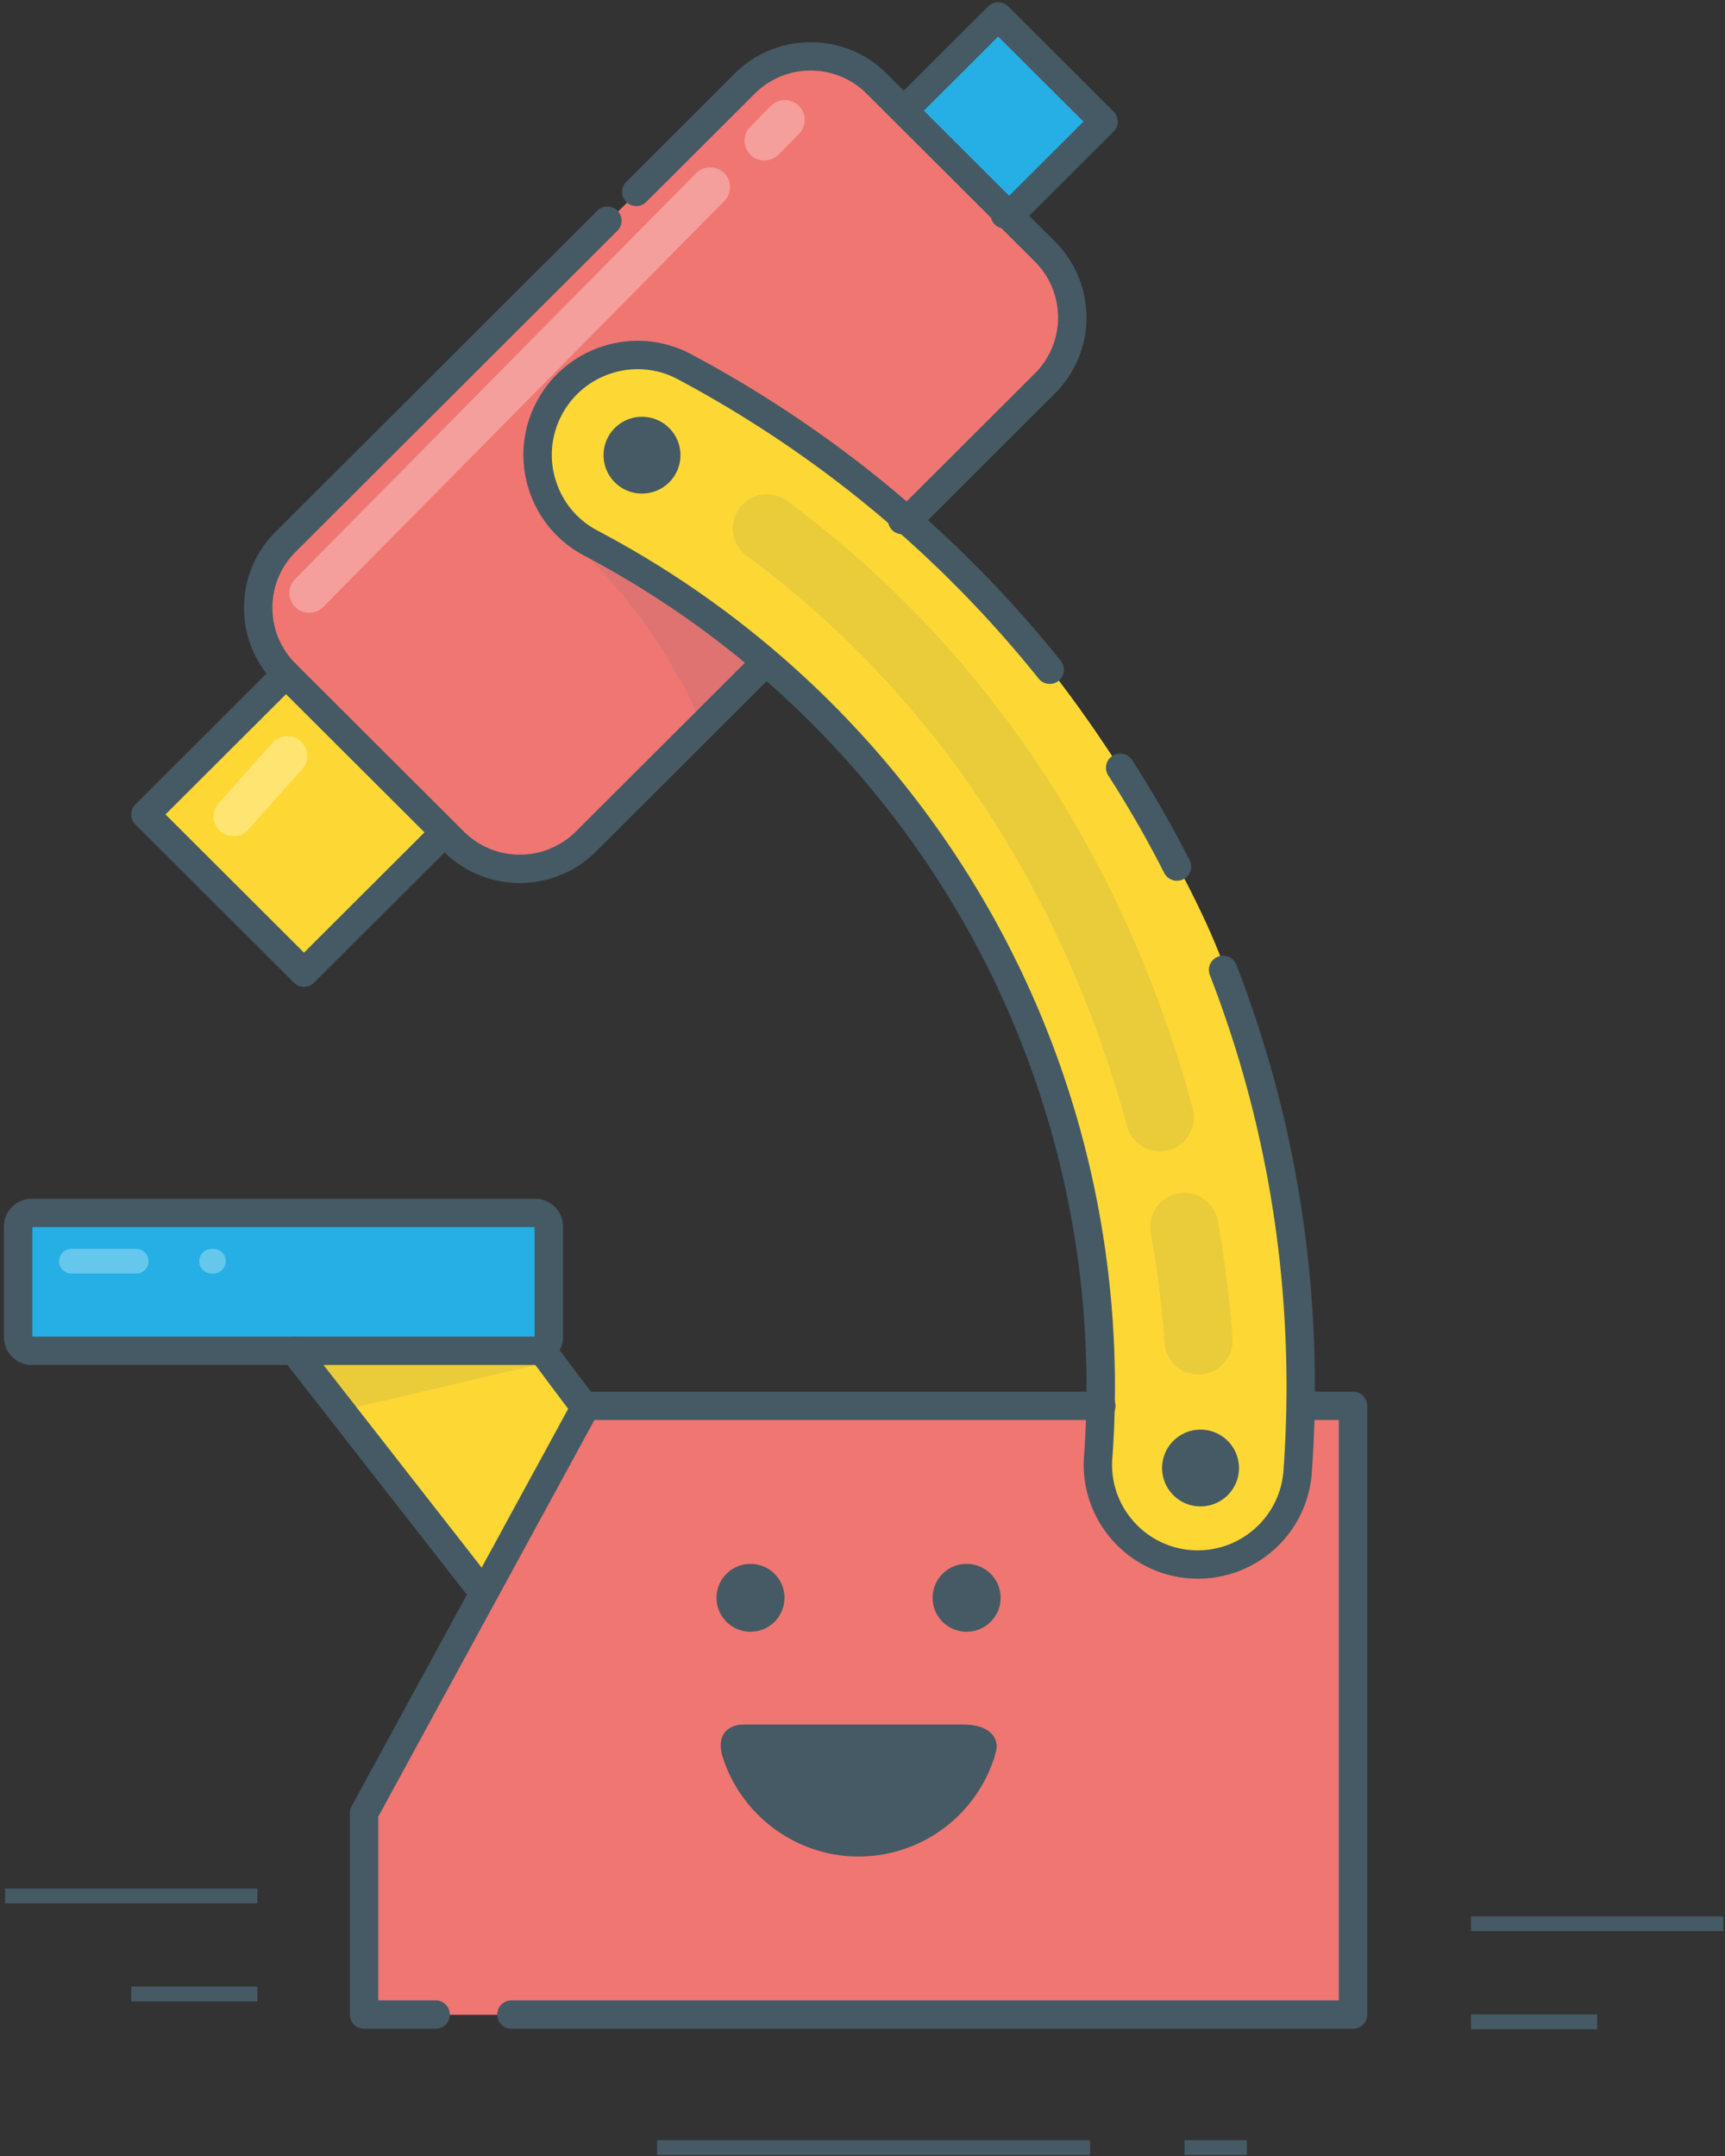
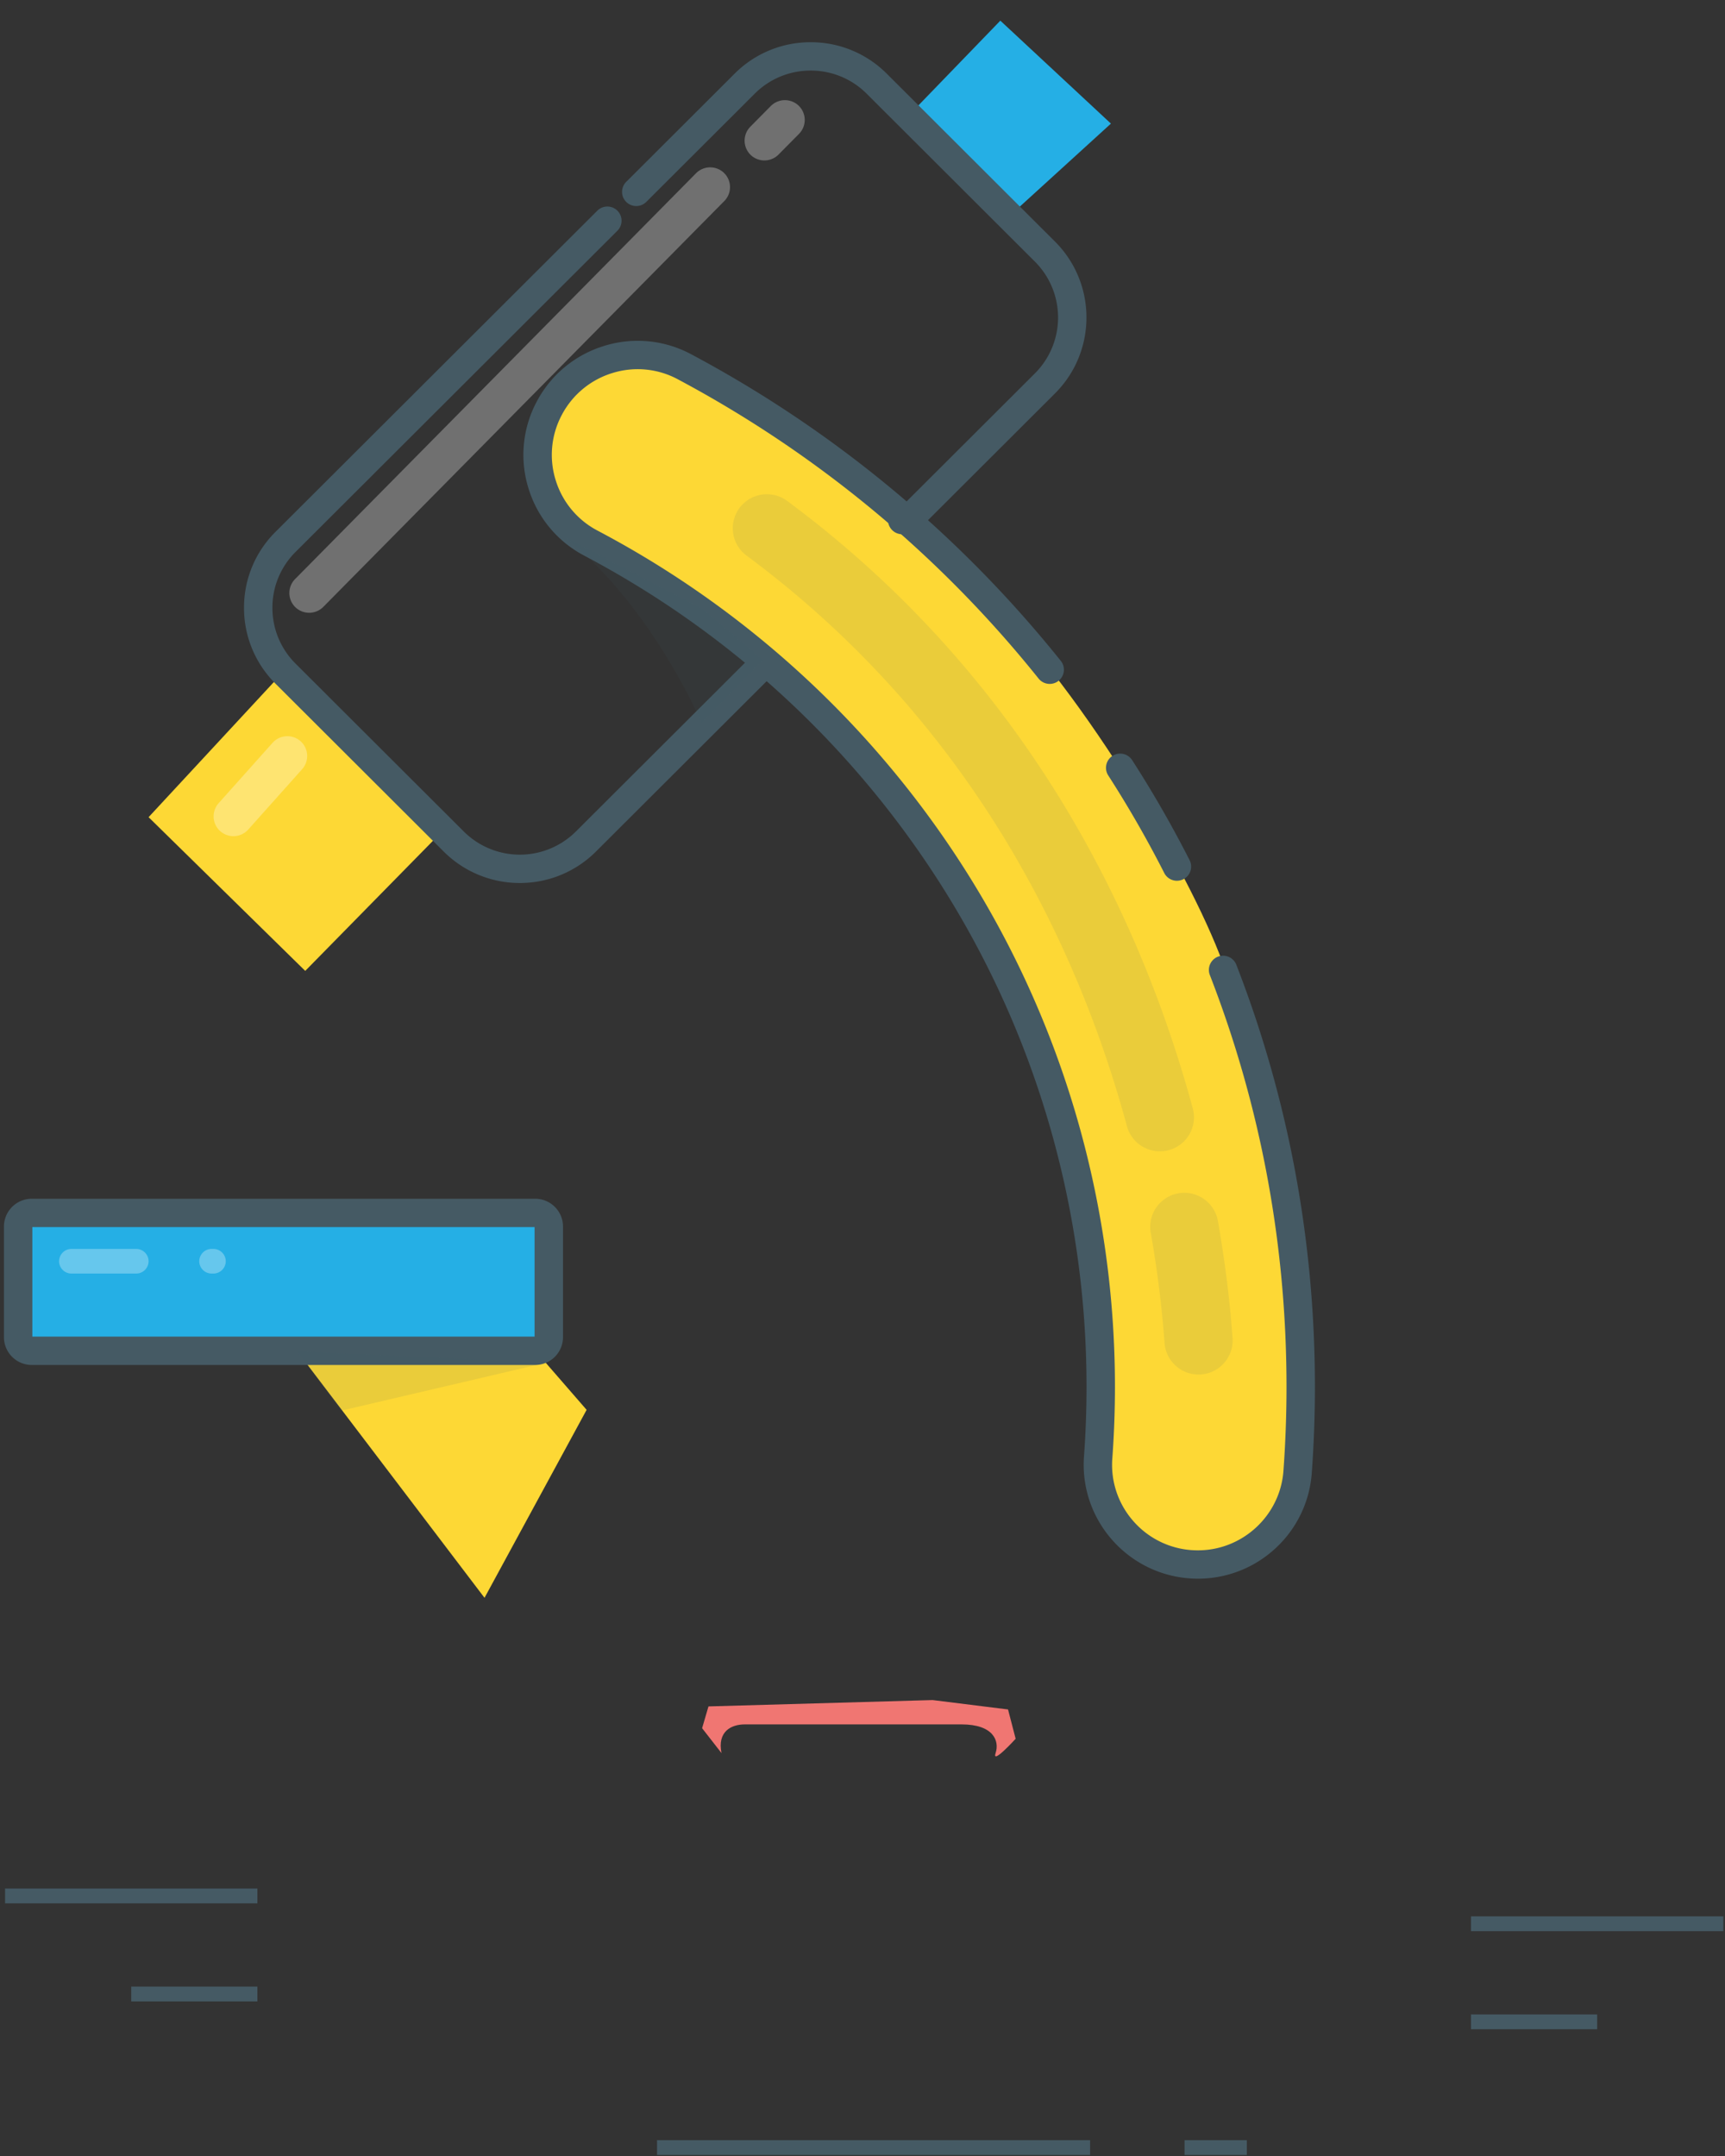
<svg xmlns="http://www.w3.org/2000/svg" width="124" height="155" viewBox="0 0 124 155">
  <rect x="0" y="0" width="124" height="155" fill="#333333" stroke="none" />
  <g fill="none" fill-rule="nonzero">
    <path fill="#25AFE5" d="M1.58 87.48v9.653h37.652v-9.05z" />
    <path fill="#FDD835" d="M21.356 97.134l13.473 17.737 7.339-13.514-3.668-4.224z" />
    <path fill="#25AFE5" d="M65.466 8.15l6.442-6.665 7.95 7.401-7.196 6.556z" />
    <path fill="#FDD835" d="M20.377 48.289l-9.696 10.46L21.941 69.8l9.763-9.945L20.377 48.29zm21.037-20.63L38.5 30.65l1.133 5.413 3.562 3.107 8.337 5.376 9.228 8.322 5.019 6.33 7.447 13.465 4.614 12.2 1.663 12.442-.611 9.13 3.319 4.766 4.613 1.231 4.928-2.413 2.114-6.574-.485-8.968-1.943-13.735s-1.356-3.319-2.995-9.793c-1.354-5.35-8.943-18.877-16.27-26.726-7.326-7.85-10.199-9.857-10.199-9.857L51.856 27.66l-3.602-1.824-3.539-.078-3.301 1.902z" />
-     <path fill="#F07672" d="M54.275 5.515l-34.6 34.058-.957 3.816 1.12 4.355 12.756 12.904 3.903 1.822 3.536-.954 2.868-1.717 11.948-12.353-3.25-2.244-4.11-3.625-5.162-3.465-2.963-1.305-1.242-3.626 2.676-5.628 3.154-1.813 4.302.096L65.17 37.284l10.644-11.067 1.59-3.244-2.771-5.533L62.113 4.752l-3.25-.954-4.588 1.717zM26.673 144.848h70.352v-43.902h-3.254v6.048l-2.02 3.024-2.132 2.413h-6.283l-3.204-3.31-1.509-3.366.45-4.809-36.097.545-7.514 12.281L26 130.177l.673 14.671z" />
    <path fill="#455A64" d="M65.569 38.112a1.018 1.018 0 1 1-.722-1.74l9.546-9.528a5.681 5.681 0 0 0 0-8.036L62.3 6.738a5.66 5.66 0 0 0-4.025-1.664 5.66 5.66 0 0 0-4.026 1.665l-7.791 7.776a1.022 1.022 0 0 1-1.444 0 1.018 1.018 0 0 1 0-1.44l7.792-7.778a7.69 7.69 0 0 1 5.469-2.261 7.69 7.69 0 0 1 5.469 2.261l12.093 12.07c3.016 3.01 3.016 7.908 0 10.918l-9.546 9.529a1.02 1.02 0 0 1-.722.298M37.368 63.481a7.718 7.718 0 0 1-5.47-2.258l-12.092-12.07a7.662 7.662 0 0 1-2.265-5.459 7.663 7.663 0 0 1 2.265-5.459l23.123-23.08a1.022 1.022 0 0 1 1.718.453c.093.355-.011.732-.274.989l-23.124 23.08a5.64 5.64 0 0 0-1.667 4.017c0 1.518.592 2.945 1.667 4.018l12.093 12.07a5.707 5.707 0 0 0 8.051 0l12.55-12.526a1.022 1.022 0 0 1 1.708.457c.095.351-.006.726-.264.984l-12.55 12.526a7.717 7.717 0 0 1-5.47 2.258" />
-     <path fill="#455A64" d="M21.852 70.947c-.27 0-.53-.107-.722-.298L9.732 59.272a1.018 1.018 0 0 1 0-1.44l10.106-10.088a1.022 1.022 0 0 1 1.444 0 1.018 1.018 0 0 1 0 1.442l-9.385 9.366 9.955 9.935 9.298-9.28c.4-.39 1.04-.386 1.435.008.396.395.4 1.034.009 1.433l-10.02 10.001a1.02 1.02 0 0 1-.722.299m51.091-54.814a1.018 1.018 0 1 1-.722-1.74l5.662-5.65-6.13-6.118-5.788 5.778a1.021 1.021 0 0 1-1.743-.72c0-.27.108-.53.3-.721l6.51-6.499a1.023 1.023 0 0 1 1.444 0l7.573 7.56a1.018 1.018 0 0 1 0 1.44l-6.384 6.372a1.02 1.02 0 0 1-.722.298M97.26 145.851H36.718a1.02 1.02 0 0 1 0-2.038H96.24v-41.726h-1.807a1.021 1.021 0 0 1-.9-1.534c.187-.318.531-.51.9-.504h2.828a1.02 1.02 0 0 1 1.02 1.019v43.764a1.02 1.02 0 0 1-1.02 1.02m-65.963 0h-5.126a1.02 1.02 0 0 1-1.02-1.02V130.34c0-.17.042-.338.123-.487l15.95-29.271c.178-.328.522-.532.896-.532h36.99a1.02 1.02 0 1 1 0 2.037H42.73l-15.536 28.512v13.215h4.105a1.021 1.021 0 0 1 .9 1.534c-.187.318-.53.51-.9.504" />
    <path fill="#455A64" d="M86.116 113.495a8.38 8.38 0 0 1-.607-.022c-4.514-.33-7.917-4.263-7.587-8.769.121-1.655.182-3.34.182-5.006 0-12.519-3.455-24.74-9.993-35.34A67.917 67.917 0 0 0 42.003 39.95a8.142 8.142 0 0 1-4.01-4.828 8.125 8.125 0 0 1 .586-6.243 8.163 8.163 0 0 1 4.86-4.014 8.122 8.122 0 0 1 6.236.598A85.62 85.62 0 0 1 76.26 47.519c.346.44.271 1.077-.166 1.426a1.022 1.022 0 0 1-1.43-.154 83.602 83.602 0 0 0-11.862-12.075 83.722 83.722 0 0 0-14.09-9.455 6.092 6.092 0 0 0-4.675-.447 6.134 6.134 0 0 0-3.653 3.017 6.103 6.103 0 0 0-.44 4.69 6.115 6.115 0 0 0 3.012 3.627A69.955 69.955 0 0 1 69.85 63.289c6.736 10.923 10.297 23.513 10.297 36.41 0 1.715-.064 3.45-.189 5.154a6.108 6.108 0 0 0 1.483 4.472 6.13 6.13 0 0 0 4.675 2.132c3.21 0 5.908-2.506 6.142-5.706.147-2.001.221-4.038.221-6.053 0-10.236-1.86-20.21-5.527-29.644a1.022 1.022 0 0 1 1.904-.737c3.76 9.67 5.665 19.892 5.665 30.381 0 2.065-.076 4.151-.226 6.202a8.157 8.157 0 0 1-2.61 5.414 8.184 8.184 0 0 1-5.57 2.181" />
    <path fill="#455A64" d="M84.602 63.32c-.385 0-.737-.216-.911-.558a79.953 79.953 0 0 0-4.026-7.014 1.018 1.018 0 0 1 .308-1.408 1.022 1.022 0 0 1 1.41.307 82.096 82.096 0 0 1 4.13 7.192 1.018 1.018 0 0 1-.91 1.48zM2.325 96.092h36.103V88.22H2.325v7.873zm36.144 2.039H2.284a2.002 2.002 0 0 1-2.001-1.998v-7.955a2.001 2.001 0 0 1 2.001-1.997H38.47c1.105 0 2 .894 2.001 1.997v7.955a2.001 2.001 0 0 1-2 1.998z" />
-     <path fill="#455A64" d="M42.016 102.167a1.02 1.02 0 0 1-.819-.409l-3.024-4.036a1.018 1.018 0 0 1 .214-1.415 1.022 1.022 0 0 1 1.421.194l3.024 4.037a1.017 1.017 0 0 1-.816 1.629zm-7.358 13.25a1.02 1.02 0 0 1-.806-.392L20.357 97.738a1.018 1.018 0 0 1 .189-1.417 1.023 1.023 0 0 1 1.422.164l13.494 17.287a1.018 1.018 0 0 1-.804 1.646zm21.734-.546a2.442 2.442 0 0 1-2.444 2.439 2.442 2.442 0 0 1-2.443-2.44 2.442 2.442 0 0 1 2.444-2.439 2.442 2.442 0 0 1 2.444 2.44zm15.536 9.1c-.378 5.408-4.97 9.657-10.523 9.493-5.199-.155-9.513-4.26-9.898-9.438-.002-.018-.002-.037-.002-.055h20.423zm0-9.1a2.442 2.442 0 0 1-2.444 2.439 2.442 2.442 0 0 1-2.444-2.44 2.442 2.442 0 0 1 2.444-2.44 2.442 2.442 0 0 1 2.444 2.44zM48.914 32.695a2.76 2.76 0 0 1-1.374 2.415c-.86.5-1.922.5-2.782 0a2.76 2.76 0 0 1 1.391-5.146 2.763 2.763 0 0 1 2.765 2.73v.001zm40.15 72.815a2.76 2.76 0 0 1-1.375 2.415c-.86.5-1.922.5-2.782 0a2.76 2.76 0 0 1 1.391-5.145 2.763 2.763 0 0 1 2.765 2.73z" />
-     <path fill="#455A64" d="M40.503 38.554c6.356 4.932 9.93 13.432 9.93 13.432l4.416-4.54-4.31-3.645-10.036-5.247zm-1.271 59.422l-14.74 3.447-3.136-4.29 17.876.843zM86.154 98.818a2.449 2.449 0 0 1-2.442-2.271 78.428 78.428 0 0 0-.994-7.933 2.446 2.446 0 0 1 1.992-2.823 2.45 2.45 0 0 1 2.835 1.978c.506 2.883.862 5.72 1.055 8.43a2.443 2.443 0 0 1-.652 1.841 2.452 2.452 0 0 1-1.794.778m-2.78-16.047a2.45 2.45 0 0 1-2.364-1.807c-2.023-7.452-4.986-14.413-8.805-20.687C67.347 52.293 61.1 45.445 53.64 39.923a2.443 2.443 0 0 1-.483-3.402 2.454 2.454 0 0 1 3.402-.527c7.973 5.9 14.646 13.216 19.836 21.743 4.057 6.668 7.202 14.052 9.346 21.948a2.441 2.441 0 0 1-1.724 3c-.214.058-.43.086-.642.086" opacity=".1" />
+     <path fill="#455A64" d="M40.503 38.554c6.356 4.932 9.93 13.432 9.93 13.432l4.416-4.54-4.31-3.645-10.036-5.247m-1.271 59.422l-14.74 3.447-3.136-4.29 17.876.843zM86.154 98.818a2.449 2.449 0 0 1-2.442-2.271 78.428 78.428 0 0 0-.994-7.933 2.446 2.446 0 0 1 1.992-2.823 2.45 2.45 0 0 1 2.835 1.978c.506 2.883.862 5.72 1.055 8.43a2.443 2.443 0 0 1-.652 1.841 2.452 2.452 0 0 1-1.794.778m-2.78-16.047a2.45 2.45 0 0 1-2.364-1.807c-2.023-7.452-4.986-14.413-8.805-20.687C67.347 52.293 61.1 45.445 53.64 39.923a2.443 2.443 0 0 1-.483-3.402 2.454 2.454 0 0 1 3.402-.527c7.973 5.9 14.646 13.216 19.836 21.743 4.057 6.668 7.202 14.052 9.346 21.948a2.441 2.441 0 0 1-1.724 3c-.214.058-.43.086-.642.086" opacity=".1" />
    <path fill="#F07672" d="M51.865 126.035c-.314-1.56.708-2.064 1.669-2.064h15.59c2.285 0 2.736 1.185 2.443 2.064-.293.88 1.442-1.031 1.442-1.031l-.548-2.107-5.421-.675-16.112.456-.458 1.566 1.395 1.791z" />
    <path fill="#FFF" fill-opacity=".3" d="M15.83 59.754a1.426 1.426 0 0 1-.115-2.01l3.878-4.342a1.432 1.432 0 0 1 2.014-.115c.585.524.637 1.422.115 2.01l-3.878 4.342a1.432 1.432 0 0 1-2.014.115m5.393-16.108a1.426 1.426 0 0 1-.014-2.013l28.827-29.18a1.432 1.432 0 0 1 2.016-.014c.56.553.566 1.452.015 2.013L23.24 43.632a1.432 1.432 0 0 1-2.017.014m32.725-32.52a1.426 1.426 0 0 1-.014-2.012l1.473-1.491a1.432 1.432 0 0 1 2.017-.014c.558.553.565 1.452.014 2.013l-1.473 1.49a1.432 1.432 0 0 1-2.017.015M9.794 91.559h-4.66a.889.889 0 0 1-.887-.886.889.889 0 0 1 .888-.885h4.659a.89.89 0 0 1 .887.885.89.89 0 0 1-.887.886m5.548 0h-.131a.889.889 0 0 1-.888-.886.889.889 0 0 1 .888-.885h.13a.89.89 0 0 1 .888.885.89.89 0 0 1-.887.886" />
    <path fill="#455A64" d="M105.741 138.836h18.138v-1.065h-18.138v1.065zm0 7.052h9.07v-1.065h-9.07v1.065zM.364 136.836h18.138v-1.064H.364v1.064zm9.07 7.052h9.068v-1.065H9.433v1.065zm37.797 11.039h31.13v-1.065H47.23v1.065zm37.919 0h4.478v-1.065H85.15v1.065z" />
  </g>
</svg>